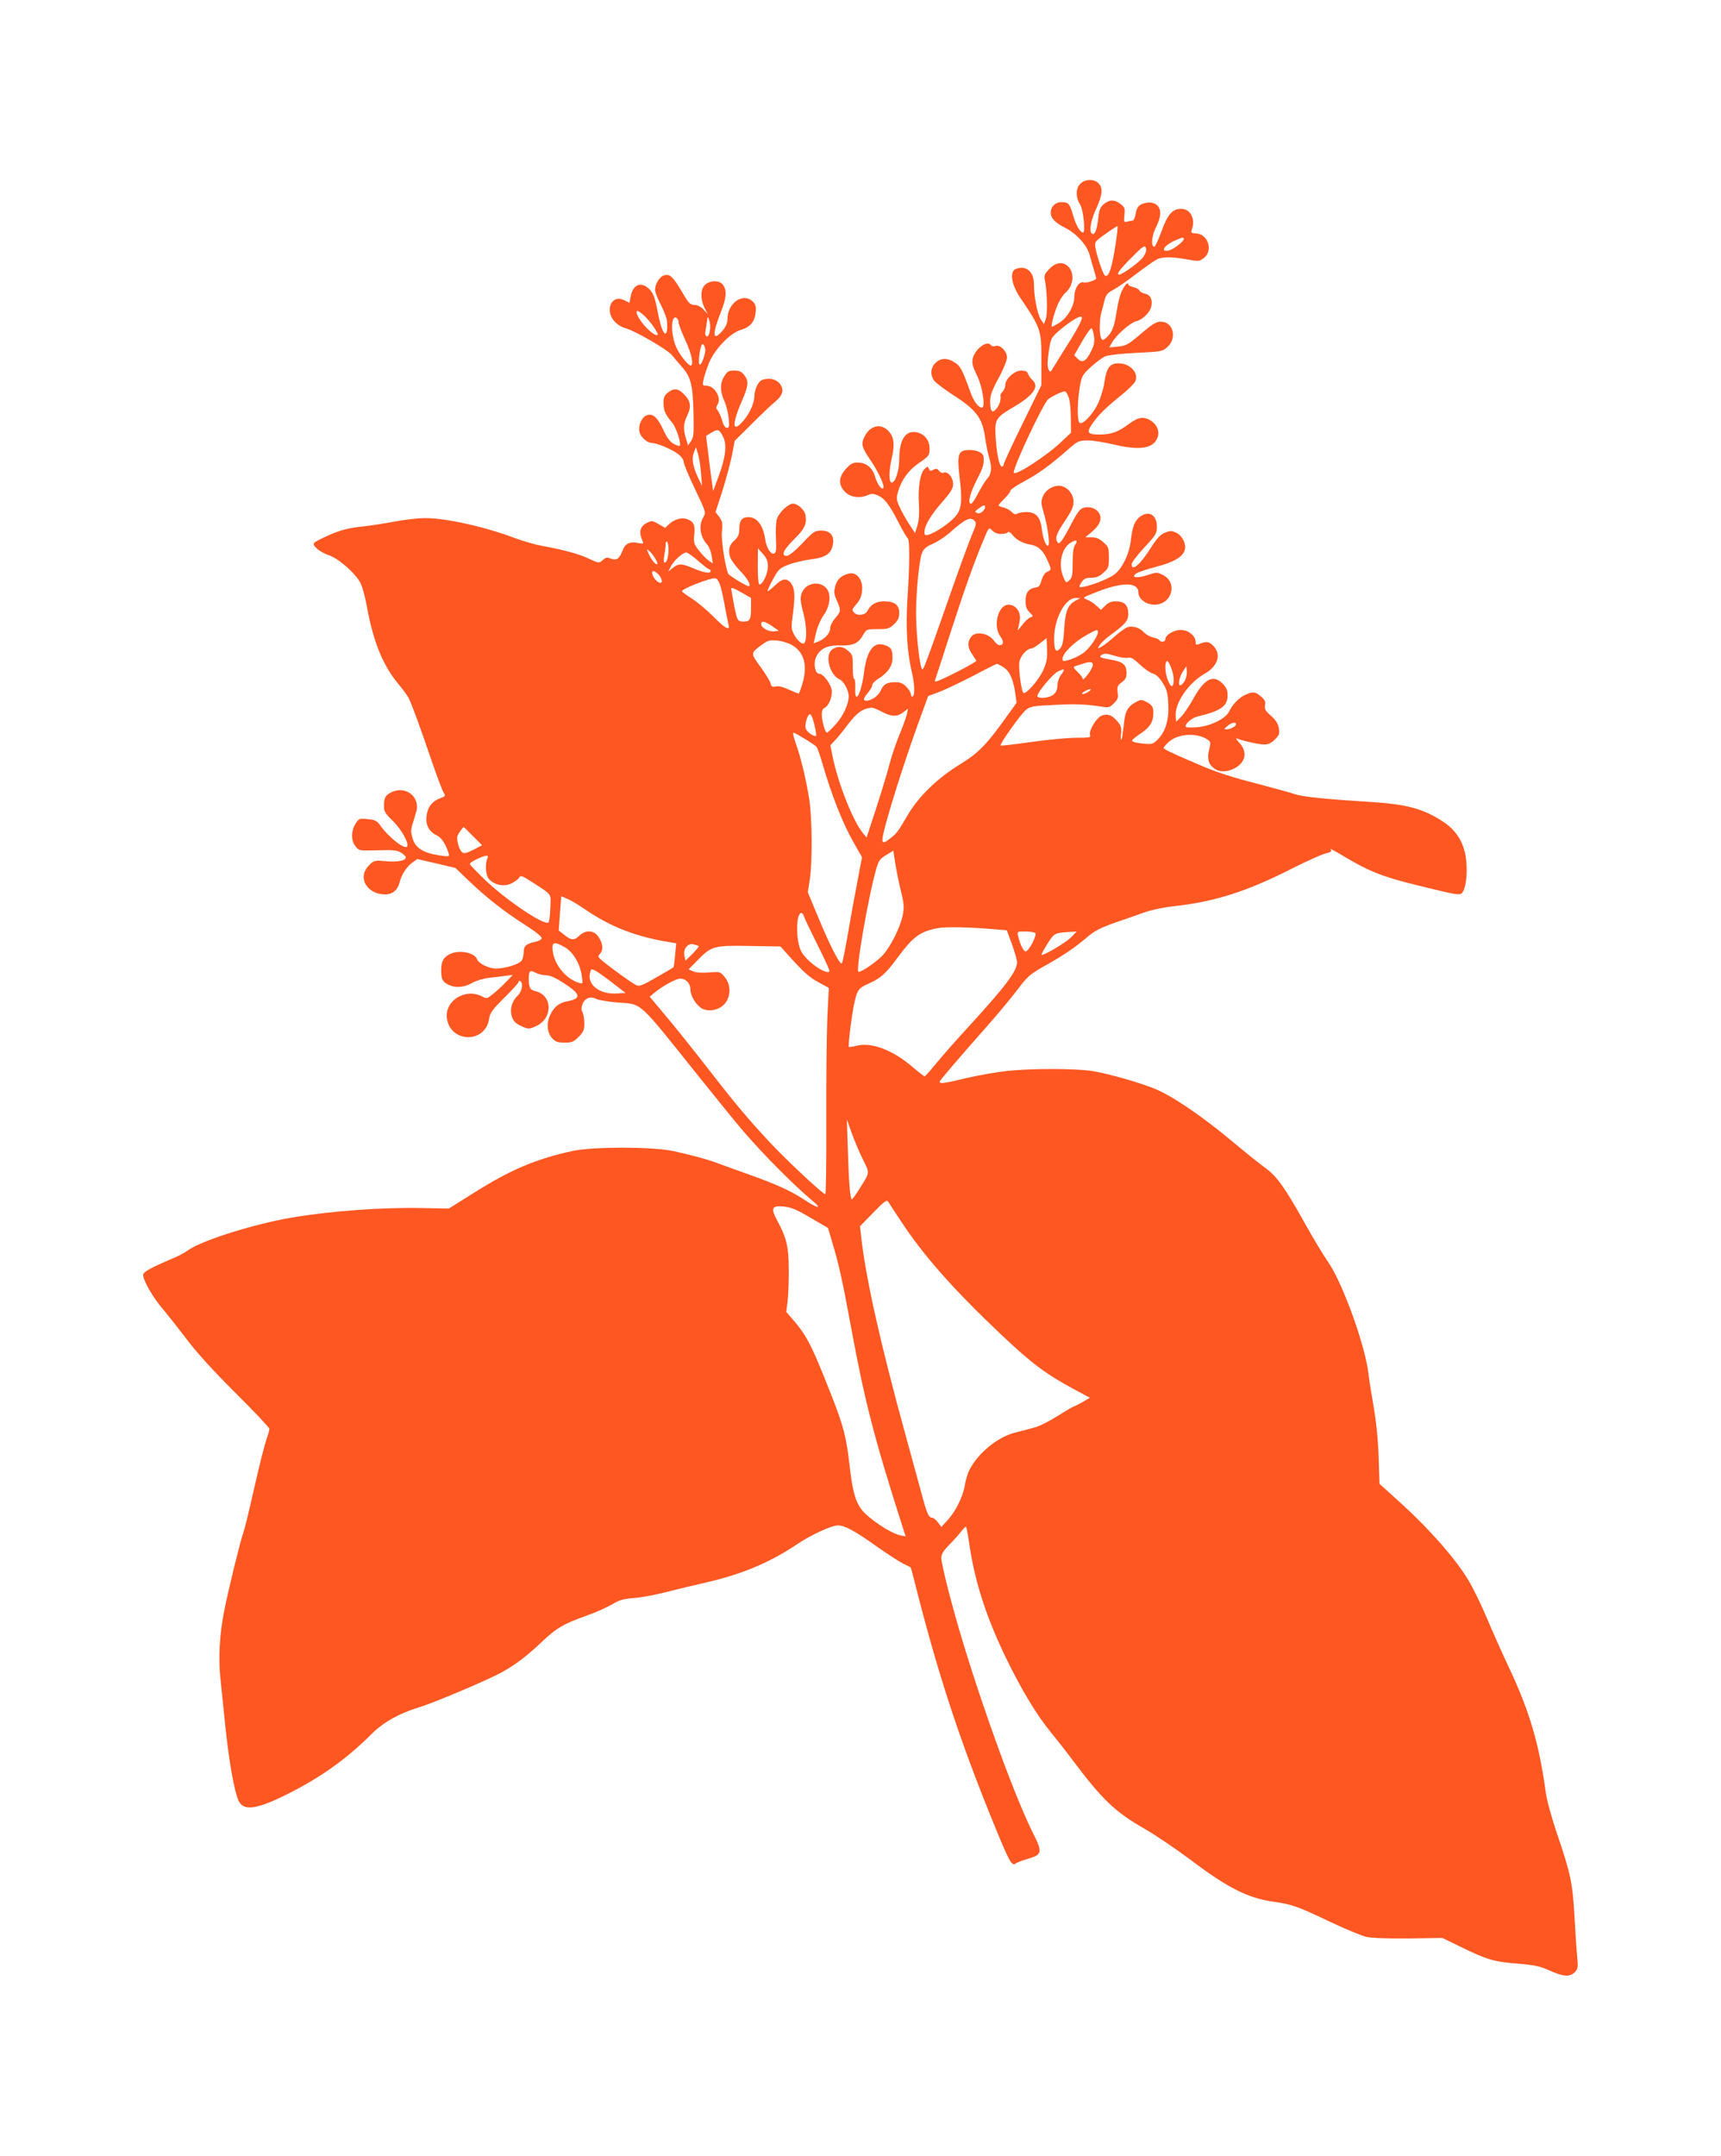
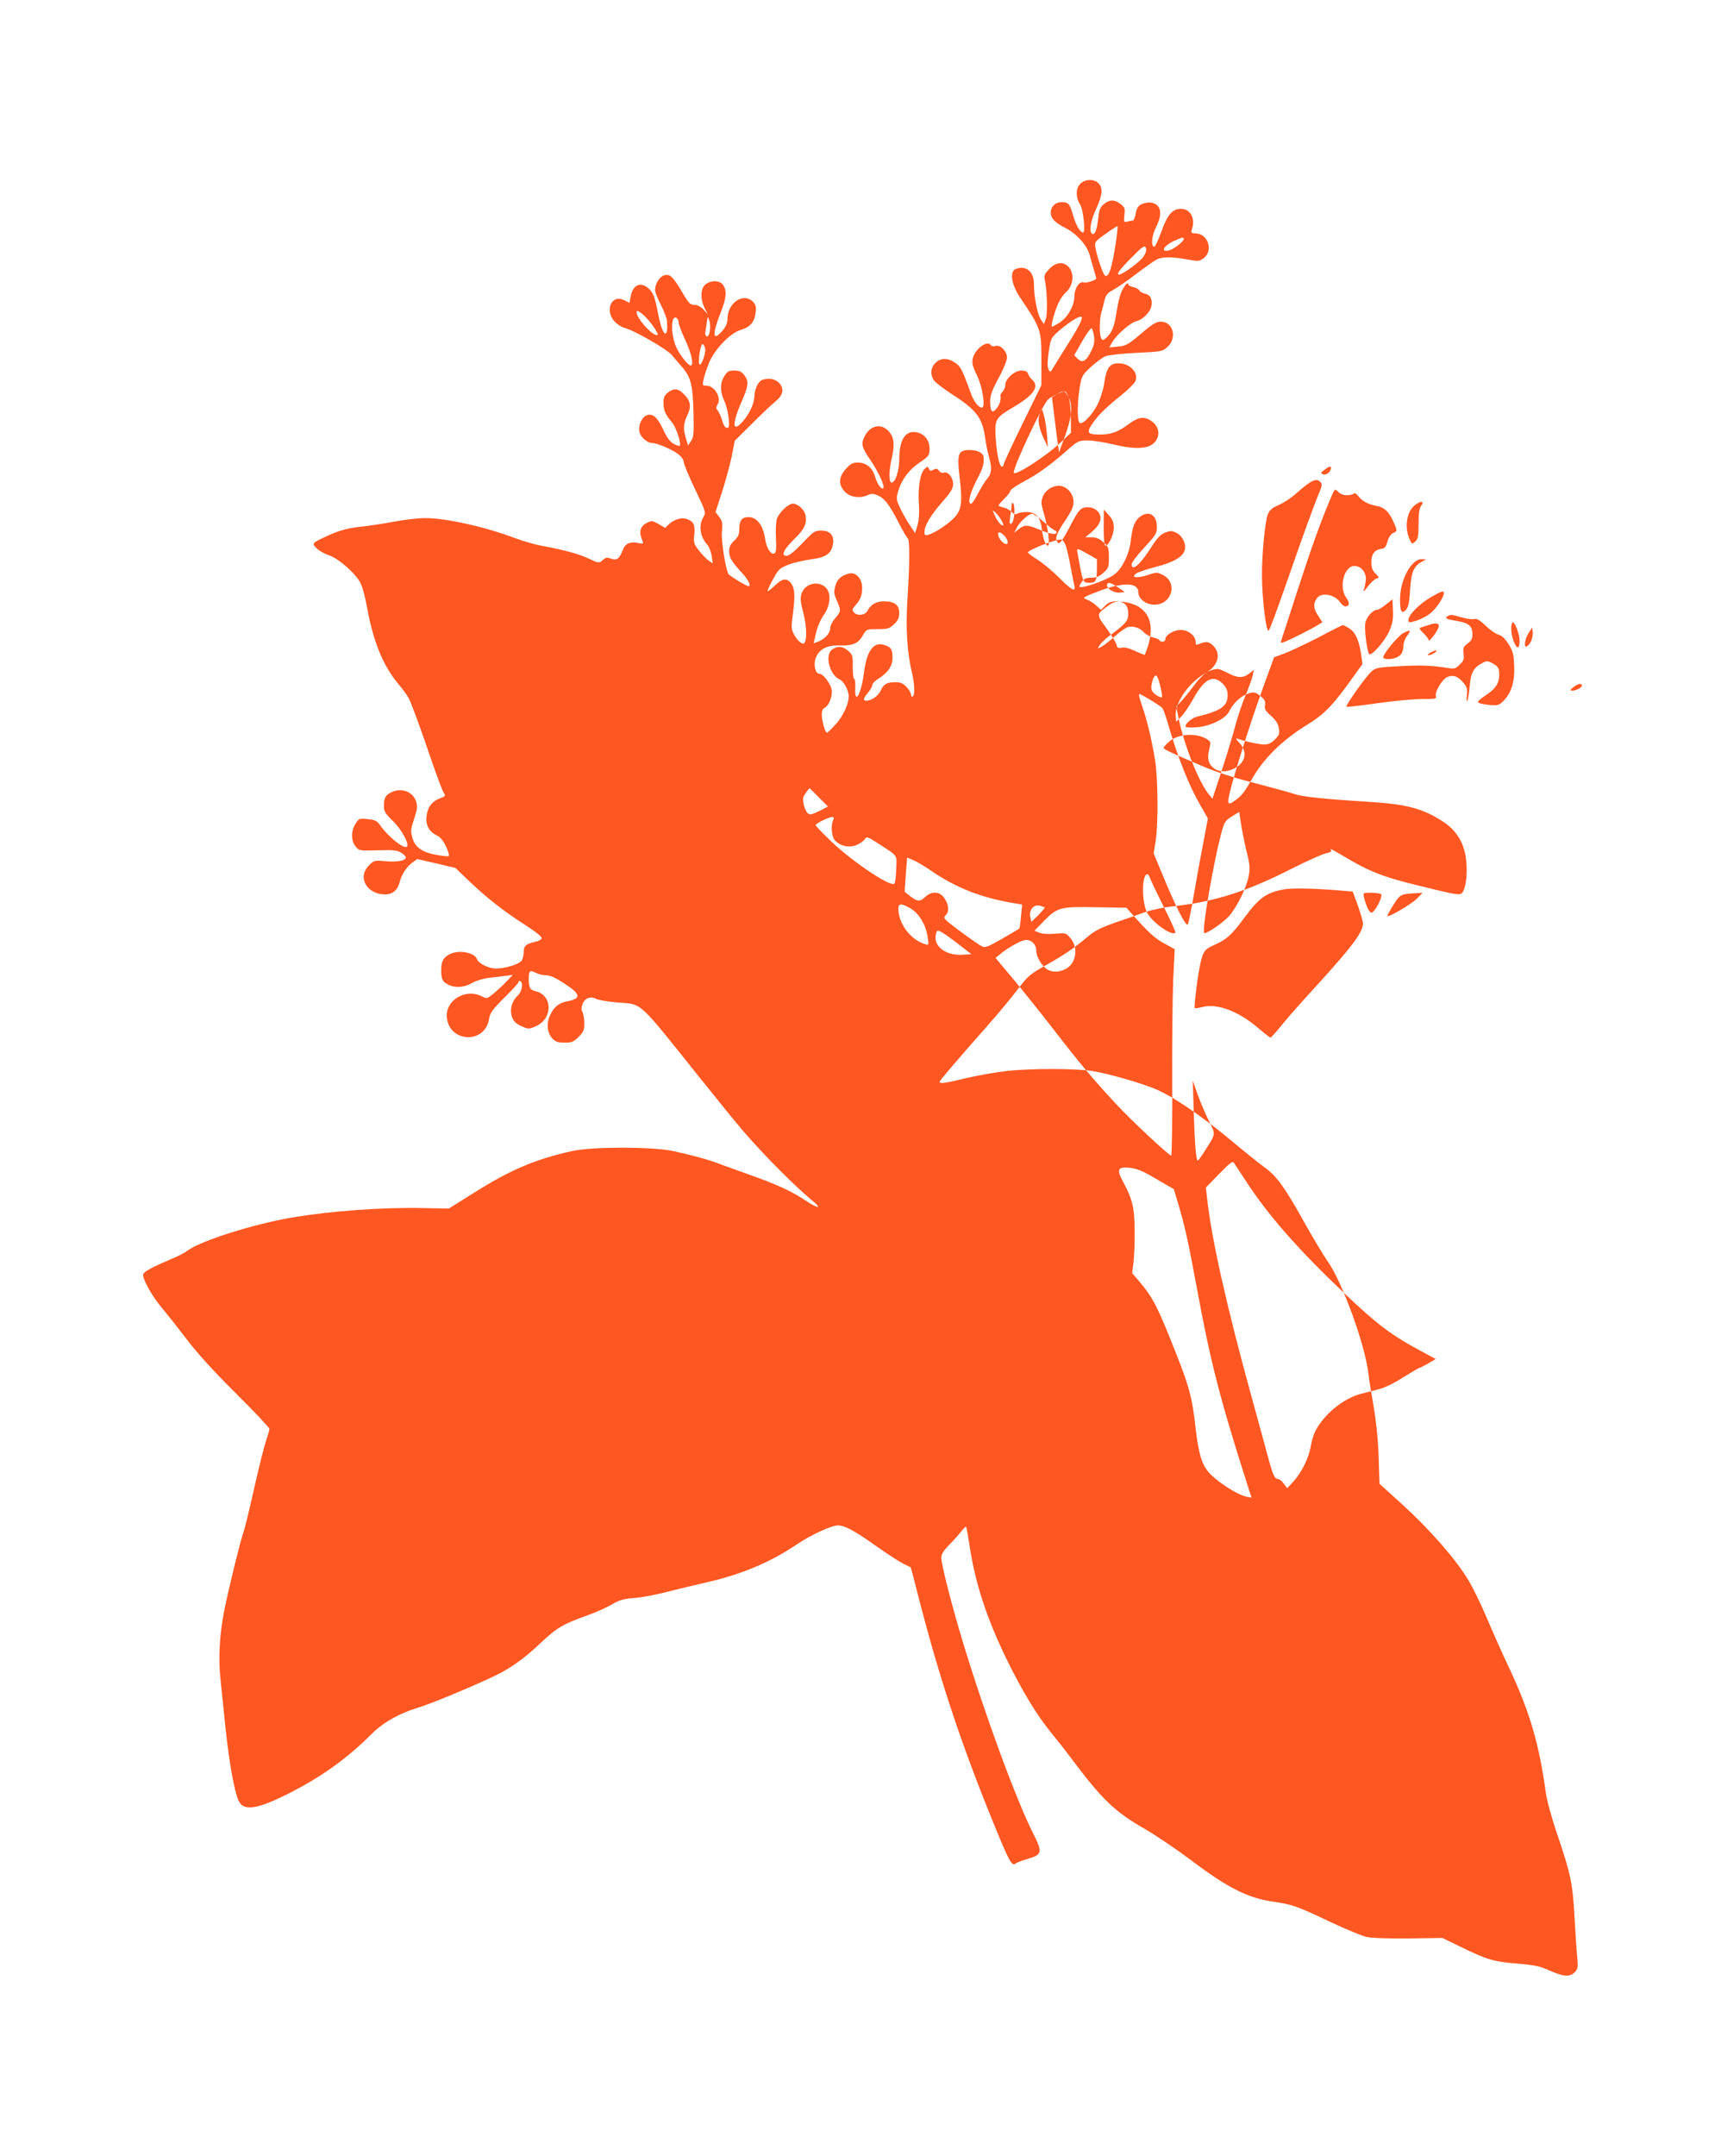
<svg xmlns="http://www.w3.org/2000/svg" version="1.0" width="1022pt" height="1280pt" viewBox="0 0 1022 1280" preserveAspectRatio="xMidYMid meet">
  <g transform="translate(0,1280) scale(0.1,-0.1)" fill="#ff5722" stroke="none">
-     <path d="M6410 11703 c-23 -30 -21 -78 5 -119 18 -27 32 -164 17 -164 -18 0 -42 41 -59 100 -20 70 -28 80 -68 80 -38 0 -65 -26 -65 -63 0 -33 25 -59 88 -91 64 -32 128 -103 142 -158 7 -23 18 -64 26 -90 8 -26 14 -49 14 -51 0 -10 -60 -29 -74 -24 -26 10 -56 -35 -56 -84 0 -55 -41 -126 -92 -157 -20 -12 -38 -22 -41 -22 -10 0 19 104 41 146 11 22 28 46 37 54 49 41 59 117 19 157 -33 33 -77 26 -117 -18 -24 -26 -28 -37 -22 -63 13 -59 17 -201 5 -231 l-11 -29 -19 29 c-20 33 -40 133 -40 206 0 61 -28 99 -75 99 -18 0 -38 -7 -45 -15 -23 -27 -6 -97 38 -162 123 -181 127 -193 126 -369 l0 -151 -112 -229 c-62 -126 -112 -235 -112 -242 0 -6 -4 -12 -10 -12 -15 0 -30 68 -37 167 -7 114 -3 122 105 186 121 71 156 122 112 162 -11 10 -22 26 -25 36 -5 14 -16 19 -40 19 -40 0 -95 -49 -95 -85 0 -13 -7 -30 -15 -39 -9 -8 -15 -19 -14 -23 4 -26 -4 -54 -22 -77 -27 -34 -39 -21 -39 43 0 33 11 65 50 136 28 51 50 106 50 122 0 38 -40 78 -68 69 -11 -4 -23 -2 -27 4 -21 34 -97 -22 -109 -81 -5 -25 1 -48 25 -96 34 -69 53 -193 30 -193 -20 0 -48 36 -66 86 -52 143 -61 159 -94 181 -44 30 -85 29 -116 -2 -29 -28 -32 -70 -9 -103 9 -13 55 -48 102 -79 149 -95 185 -141 202 -261 5 -37 16 -92 25 -122 17 -61 13 -95 -15 -125 -10 -11 -33 -49 -52 -84 -18 -36 -37 -64 -43 -62 -19 4 -5 63 34 139 39 75 45 95 42 138 -1 27 -45 46 -97 42 -55 -4 -61 -29 -45 -167 18 -151 11 -195 -42 -244 -44 -41 -106 -80 -144 -92 -19 -5 -23 -3 -23 16 0 39 37 101 105 178 52 60 65 81 65 108 0 38 -31 76 -55 67 -9 -4 -21 1 -29 11 -10 14 -17 15 -33 6 -17 -9 -22 -7 -27 6 -6 15 -9 15 -27 -3 -25 -26 -39 -110 -32 -210 3 -52 0 -94 -9 -124 l-14 -45 -38 58 c-20 31 -45 77 -56 102 -18 41 -18 48 -5 93 20 65 63 123 122 163 59 40 63 45 63 87 0 44 -24 79 -64 92 -74 24 -116 -33 -116 -158 0 -67 -23 -137 -45 -137 -17 0 -17 67 0 142 20 86 15 131 -22 167 -44 44 -106 29 -138 -34 -23 -45 -19 -64 35 -143 48 -71 86 -154 75 -165 -11 -11 -35 24 -48 67 -15 54 -53 85 -103 85 -29 0 -43 -7 -70 -37 -45 -49 -47 -96 -5 -138 32 -32 88 -39 135 -18 19 9 32 9 56 -1 42 -17 69 -52 124 -158 25 -50 51 -94 56 -97 13 -8 13 -147 -1 -356 -11 -177 -3 -319 27 -444 16 -70 18 -131 4 -140 -5 -3 -10 2 -10 11 0 10 -12 31 -27 46 -20 21 -36 28 -66 28 -50 0 -71 -12 -87 -50 -13 -30 -54 -60 -85 -60 -22 0 -19 14 10 48 14 17 25 37 25 45 0 9 16 25 35 37 57 35 85 76 85 123 0 51 -7 63 -43 76 -67 26 -109 -28 -126 -161 -17 -132 -57 -200 -52 -88 1 28 -2 50 -7 50 -5 0 -8 32 -8 71 1 65 -1 72 -27 95 -32 28 -63 31 -95 8 -46 -32 -16 -152 45 -178 24 -11 53 -65 53 -100 0 -46 -33 -117 -77 -166 -25 -27 -48 -50 -52 -50 -11 0 -31 71 -31 109 0 19 6 34 15 38 23 8 45 57 45 97 0 37 -49 106 -75 106 -24 0 -36 58 -20 96 22 52 67 75 146 72 76 -2 108 13 136 65 18 31 20 32 85 32 60 0 70 3 97 29 24 23 31 38 31 67 0 48 -28 69 -90 69 -48 0 -79 -19 -99 -57 -14 -27 -62 -31 -81 -8 -11 13 -9 19 7 38 32 35 43 62 43 107 0 54 -37 95 -78 85 -46 -11 -71 -34 -82 -75 -9 -34 -8 -47 10 -86 25 -59 25 -62 -10 -104 -17 -19 -30 -46 -30 -60 0 -29 -31 -63 -71 -79 l-27 -10 14 62 c8 35 28 81 46 106 38 53 45 126 15 159 -43 48 -126 30 -147 -32 -9 -28 -7 -48 11 -117 20 -77 22 -159 5 -177 -11 -11 -40 13 -60 50 -18 33 -19 41 -6 135 13 104 9 146 -17 176 -24 26 -50 21 -90 -18 -20 -19 -40 -35 -44 -35 -4 0 9 30 30 68 33 62 41 69 92 89 30 12 90 26 133 32 89 11 122 33 132 88 10 52 -16 83 -68 83 -39 0 -47 -5 -113 -75 -47 -49 -80 -75 -94 -75 -35 0 -18 37 48 102 59 57 74 90 64 141 -6 31 -46 67 -74 67 -28 0 -84 -54 -96 -92 -5 -19 -8 -70 -5 -115 3 -59 1 -82 -8 -88 -20 -12 -48 29 -56 83 -12 84 -49 132 -100 132 -39 0 -54 -21 -54 -75 0 -28 -7 -44 -30 -65 -22 -20 -30 -37 -30 -62 0 -38 14 -62 77 -130 37 -40 55 -78 38 -78 -13 0 -117 64 -121 74 -20 54 -42 202 -37 251 5 48 3 61 -16 86 l-22 29 40 123 c21 67 47 162 57 211 l17 89 102 101 c56 56 118 115 138 131 47 39 55 72 27 108 -22 27 -65 36 -105 21 -22 -9 -45 -57 -45 -96 -1 -43 -29 -105 -70 -151 -62 -71 -64 -13 -4 123 39 91 42 117 13 154 -16 20 -29 26 -59 26 -33 0 -41 -5 -59 -34 -26 -42 -26 -88 0 -146 12 -25 23 -71 26 -102 5 -49 3 -58 -10 -58 -10 0 -21 15 -28 43 -7 23 -19 49 -26 59 -12 13 -12 20 -2 36 25 40 -17 112 -66 112 -22 0 -24 3 -18 33 3 17 17 61 31 97 32 82 126 182 190 201 56 16 83 48 89 102 4 36 1 49 -16 66 -57 57 -151 -8 -151 -103 0 -25 -9 -45 -31 -71 -58 -66 -61 -22 -8 113 33 82 36 127 13 160 -19 28 -72 30 -105 3 -30 -24 -31 -88 -4 -141 l18 -35 -26 28 c-16 17 -36 27 -54 27 -24 0 -34 10 -72 75 -55 93 -72 109 -105 101 -28 -7 -56 -51 -56 -87 0 -13 15 -52 34 -88 19 -37 35 -80 37 -96 3 -47 0 -75 -10 -75 -13 0 -30 47 -46 133 -17 88 -28 114 -59 139 -45 37 -89 14 -101 -53 l-7 -37 -30 15 c-80 41 -122 -68 -51 -133 15 -14 38 -27 52 -31 56 -13 253 -127 282 -162 16 -20 41 -49 55 -65 56 -62 68 -108 72 -269 3 -129 2 -151 -14 -175 l-18 -27 -12 40 c-18 59 -16 89 7 138 26 53 21 87 -21 128 -34 34 -58 36 -94 8 -20 -16 -26 -29 -26 -60 0 -45 11 -70 50 -116 25 -28 58 -129 46 -140 -2 -3 -18 3 -34 11 -21 11 -40 35 -60 78 -37 79 -62 103 -97 94 -31 -8 -56 -58 -48 -99 6 -31 46 -67 74 -67 30 0 118 -37 155 -65 20 -15 34 -35 34 -47 0 -12 30 -84 67 -161 65 -137 66 -139 50 -167 -30 -50 -20 -117 24 -165 10 -11 21 -40 25 -65 l7 -45 -24 16 c-13 9 -39 36 -58 60 -31 40 -33 48 -28 95 6 58 -4 78 -43 92 -31 12 -76 -1 -107 -30 l-23 -22 -40 23 c-37 21 -41 21 -70 6 -35 -18 -46 -49 -31 -89 15 -37 15 -36 -19 -30 -47 10 -76 -2 -90 -38 -22 -56 -37 -67 -70 -55 -24 9 -32 8 -48 -6 -24 -22 -25 -22 -89 8 -54 26 -151 52 -278 75 -38 7 -110 28 -159 46 -170 65 -411 119 -531 118 -44 0 -129 -10 -190 -22 -60 -11 -139 -23 -175 -27 -89 -9 -144 -23 -215 -56 -93 -43 -94 -44 -66 -73 13 -14 46 -33 73 -42 58 -19 160 -108 189 -166 11 -21 29 -87 39 -146 38 -205 94 -342 185 -452 26 -30 53 -68 61 -83 18 -34 68 -170 140 -382 30 -87 61 -169 68 -180 13 -20 12 -22 -18 -33 -51 -19 -78 -55 -83 -109 -6 -54 16 -92 65 -115 25 -12 51 -54 66 -104 6 -20 5 -21 -56 -12 -93 14 -140 43 -157 98 -11 35 -12 52 -3 82 7 21 17 55 23 76 28 91 -63 162 -150 117 -33 -17 -41 -33 -41 -82 0 -30 9 -44 53 -87 50 -47 99 -137 84 -152 -17 -18 -113 59 -162 130 -17 23 -29 29 -72 33 -50 5 -52 4 -72 -28 -27 -44 -27 -99 0 -133 21 -27 22 -27 133 -24 94 3 116 0 139 -15 15 -9 27 -22 27 -27 0 -20 -49 -29 -119 -23 -68 6 -71 5 -100 -25 -71 -70 -13 -172 97 -172 44 0 75 27 86 75 10 42 42 91 76 115 l28 20 113 -26 114 -27 80 -77 c107 -102 208 -181 332 -260 61 -39 101 -71 100 -80 -1 -8 -19 -18 -41 -22 -51 -11 -66 -24 -66 -60 0 -16 -5 -38 -10 -48 -12 -23 -97 -50 -154 -50 -43 0 -103 29 -113 55 -15 41 -109 58 -163 30 -37 -19 -50 -43 -50 -94 0 -53 7 -69 41 -86 41 -22 95 -18 142 9 25 14 67 27 102 31 33 3 78 9 100 12 l40 5 -40 -42 c-22 -23 -57 -55 -77 -71 -36 -29 -38 -29 -67 -14 -98 50 -220 -26 -207 -129 18 -147 226 -153 250 -7 6 38 18 55 91 128 47 46 85 88 85 94 0 6 5 7 10 4 19 -12 10 -61 -15 -85 -36 -34 -49 -82 -35 -126 10 -28 22 -40 56 -56 43 -19 45 -19 87 0 100 44 100 182 -1 207 -34 8 -42 21 -42 71 0 51 6 57 41 39 15 -8 43 -15 62 -15 23 0 57 -15 110 -50 96 -62 100 -88 18 -104 -50 -9 -78 -31 -102 -78 -26 -51 -21 -109 12 -144 18 -19 33 -24 72 -24 42 0 54 5 83 34 29 29 34 41 34 81 0 25 -5 55 -11 67 -8 14 -7 28 1 49 14 34 48 46 80 29 12 -7 67 -16 121 -21 158 -13 118 23 488 -439 112 -140 233 -289 269 -330 123 -143 309 -328 406 -408 62 -50 34 -49 -42 2 -85 56 -168 94 -342 156 -74 26 -153 55 -175 63 -58 23 -167 52 -270 74 -128 26 -473 26 -595 0 -215 -47 -366 -110 -585 -248 l-150 -94 -155 3 c-239 5 -546 -17 -780 -57 -223 -38 -534 -136 -614 -194 -17 -13 -56 -34 -86 -46 -136 -58 -180 -82 -180 -100 0 -33 59 -135 116 -201 30 -36 94 -117 142 -180 56 -75 156 -186 289 -318 112 -111 203 -208 203 -215 0 -7 -9 -37 -19 -68 -11 -30 -43 -157 -71 -282 -28 -124 -57 -246 -66 -269 -19 -55 -87 -332 -113 -463 -27 -137 -35 -281 -22 -400 6 -55 19 -186 30 -292 21 -197 51 -371 76 -429 27 -66 100 -59 274 26 204 100 365 213 517 365 70 70 162 122 279 158 94 28 415 165 495 209 85 48 148 96 236 179 88 84 131 109 272 159 52 18 117 48 146 65 43 26 68 33 132 38 43 3 132 20 198 37 65 17 168 41 228 55 211 48 379 118 541 227 81 55 205 112 242 112 41 0 98 -30 230 -124 61 -43 130 -88 155 -101 25 -12 46 -23 48 -24 1 -1 18 -62 36 -136 137 -537 273 -944 496 -1480 57 -136 72 -158 92 -142 7 6 39 18 70 27 87 25 90 39 34 150 -102 202 -284 697 -416 1131 -66 216 -130 467 -130 506 0 22 12 42 46 77 26 26 58 62 72 80 14 18 27 31 29 28 2 -2 11 -48 19 -102 33 -226 101 -435 219 -679 92 -189 182 -338 266 -440 36 -44 94 -118 129 -165 177 -236 253 -308 432 -410 62 -36 185 -119 273 -185 222 -167 337 -224 493 -246 102 -14 139 -27 332 -119 91 -43 188 -83 215 -89 30 -7 129 -10 250 -9 l200 3 105 -51 c166 -81 199 -90 356 -103 88 -7 122 -15 177 -40 81 -36 119 -39 148 -10 19 19 21 29 15 93 -4 39 -11 145 -16 236 -11 198 -22 252 -99 480 -34 98 -65 210 -71 255 -40 292 -96 482 -214 734 -41 86 -102 223 -136 304 -34 81 -85 186 -114 232 -73 121 -226 295 -386 441 l-138 125 -5 157 c-3 101 -14 209 -30 302 -14 80 -28 169 -31 198 -21 171 -153 535 -238 658 -30 43 -92 147 -138 229 -116 209 -168 283 -237 332 -32 23 -123 96 -203 163 -179 149 -353 267 -457 308 -98 39 -265 86 -363 103 -95 16 -361 17 -510 1 -63 -7 -171 -26 -240 -42 -128 -31 -160 -36 -160 -22 0 7 98 122 288 337 63 71 142 167 176 212 58 77 72 89 162 140 111 62 174 105 252 171 42 36 78 54 165 85 62 21 142 49 178 62 37 13 113 29 170 35 239 26 433 87 696 221 95 48 189 90 208 93 20 4 33 11 30 17 -10 15 -2 11 91 -44 131 -78 211 -110 389 -155 230 -57 271 -66 289 -59 36 14 48 168 21 262 -21 72 -64 128 -130 170 -119 76 -213 101 -440 115 -261 16 -393 30 -438 46 -23 8 -128 37 -232 64 -133 34 -233 66 -330 108 -176 75 -215 94 -215 103 0 4 15 20 34 37 55 48 170 53 230 9 16 -11 16 -18 7 -55 -14 -52 -6 -87 26 -112 31 -24 73 -26 119 -4 71 34 85 99 34 154 -19 20 -24 30 -13 25 42 -16 130 -35 161 -35 24 0 42 9 63 30 26 26 29 34 23 67 -4 27 -18 48 -47 74 -33 29 -39 40 -35 62 4 22 -1 33 -24 52 -34 29 -46 30 -91 11 -37 -16 -78 -58 -98 -100 -21 -44 -115 -89 -195 -94 -42 -3 -64 -1 -64 6 0 17 39 50 68 57 143 35 182 62 182 127 0 30 -7 46 -29 69 -57 57 -110 29 -176 -92 -22 -39 -53 -86 -70 -103 l-30 -31 -3 28 c-9 79 73 201 173 258 78 44 100 115 49 166 -25 25 -43 27 -86 8 -14 -5 -18 -2 -18 14 0 36 -43 71 -88 71 -42 0 -92 -30 -92 -56 0 -16 -26 -19 -35 -5 -3 5 -20 13 -38 17 -17 3 -42 17 -54 30 -24 27 -63 39 -96 31 -12 -4 -47 -28 -77 -55 -30 -27 -66 -55 -80 -62 -24 -13 -24 -13 -9 11 9 13 36 39 60 56 95 70 109 87 109 130 0 50 -23 73 -74 73 -26 0 -44 -7 -63 -26 l-25 -25 -27 25 c-14 13 -39 30 -56 36 -30 12 -29 12 70 50 142 55 235 53 235 -6 0 -39 45 -74 95 -74 106 0 142 133 48 178 -31 15 -37 15 -88 -2 -61 -21 -103 -16 -68 9 11 8 65 26 119 40 105 27 160 60 170 101 9 36 -15 84 -51 101 -28 13 -35 13 -68 0 -28 -12 -48 -34 -87 -96 -60 -94 -110 -136 -110 -91 0 10 34 55 75 99 70 75 75 84 75 124 0 72 -50 99 -103 57 -29 -23 -43 -60 -52 -141 -9 -81 -55 -172 -102 -203 -55 -37 -203 -86 -203 -68 0 4 7 18 16 30 11 16 25 22 54 22 30 0 48 7 72 29 31 27 33 34 33 91 0 57 -2 64 -33 91 -23 21 -43 29 -69 29 l-38 0 36 30 c51 41 66 82 45 115 -19 29 -59 41 -95 29 -19 -7 -37 -32 -69 -94 -23 -46 -50 -92 -59 -102 -15 -17 -18 -17 -26 -3 -12 23 -1 52 51 128 35 53 47 78 47 107 0 44 -31 84 -71 94 -40 10 -93 -19 -110 -59 -13 -33 -13 -42 5 -103 24 -82 38 -192 24 -192 -14 0 -30 45 -37 104 -8 67 -36 96 -90 96 -23 0 -48 -5 -56 -10 -10 -6 -20 -3 -33 11 -10 11 -32 22 -48 26 -16 3 -29 9 -29 12 0 4 16 22 35 41 19 19 35 39 35 46 0 7 35 31 78 54 88 47 157 97 256 184 66 58 70 60 125 61 31 0 100 -11 154 -24 129 -31 209 -27 244 13 39 45 24 105 -34 135 -38 19 -68 12 -123 -29 -60 -45 -103 -60 -170 -60 -71 0 -79 11 -46 60 34 52 84 101 175 174 40 32 77 69 83 82 22 48 -29 105 -97 107 -53 1 -74 -26 -86 -109 -5 -39 -22 -95 -39 -131 -35 -70 -97 -133 -111 -111 -13 19 -11 127 3 209 12 68 15 73 68 122 30 27 69 56 85 62 17 7 99 16 184 20 147 7 154 8 183 34 60 53 35 151 -38 151 -25 0 -47 -12 -95 -52 -101 -86 -109 -91 -161 -96 l-51 -5 19 33 c26 44 110 117 143 123 33 7 79 51 87 84 11 41 -4 73 -36 79 -16 4 -31 12 -34 19 -2 7 -18 16 -35 20 -17 4 -31 11 -31 16 0 19 -20 -2 -38 -39 -11 -20 -24 -75 -31 -122 -14 -91 -27 -124 -61 -155 -18 -16 -23 -17 -30 -5 -12 19 -12 105 -1 150 6 19 15 54 20 77 9 33 19 45 52 62 22 12 84 54 137 95 53 40 108 79 121 85 31 17 90 17 179 1 69 -13 74 -12 100 7 58 43 27 144 -46 147 -27 1 -31 4 -25 21 24 65 -7 125 -63 125 -52 0 -81 -34 -117 -135 -18 -49 -37 -90 -42 -90 -21 0 -16 64 9 114 34 66 34 115 1 137 -17 11 -35 14 -57 10 -44 -9 -57 -23 -64 -67 -4 -22 -12 -39 -18 -39 -6 0 -21 -3 -32 -6 -20 -5 -21 -3 -17 39 5 39 2 46 -22 65 -36 28 -67 28 -101 -1 -22 -19 -27 -34 -33 -90 -7 -64 -22 -99 -38 -83 -16 16 -5 78 26 145 37 81 42 123 16 151 -28 31 -88 27 -115 -7z m216 -345 c-22 -147 -42 -208 -64 -194 -12 7 -48 114 -57 166 -5 34 -3 37 62 83 36 26 68 46 70 44 1 -2 -3 -47 -11 -99z m404 23 c0 -14 -59 -60 -86 -67 -57 -14 -34 28 31 57 47 21 55 22 55 10z m-239 -104 c-17 -28 -124 -107 -145 -107 -19 0 2 29 72 99 67 68 78 76 86 61 6 -13 2 -29 -13 -53z m-2913 -412 c18 -26 31 -50 28 -52 -19 -20 -126 94 -126 135 0 23 59 -28 98 -83z m152 21 c0 -11 18 -59 40 -106 37 -79 52 -150 31 -150 -13 0 -59 56 -81 100 -36 70 -39 197 -5 184 8 -4 15 -16 15 -28z m185 -52 c-3 -21 -11 -34 -18 -31 -7 2 -10 13 -9 23 2 10 6 37 9 59 6 40 6 40 15 12 6 -15 7 -44 3 -63z m2201 52 c-8 -19 -42 -79 -77 -133 -34 -54 -71 -113 -82 -132 -20 -34 -21 -34 -31 -12 -7 16 -6 48 2 103 11 77 13 82 58 122 53 46 113 86 132 86 9 0 9 -8 -2 -34z m81 -84 c4 -30 0 -53 -17 -86 -29 -60 -52 -74 -80 -46 l-21 21 48 84 c26 46 52 80 56 76 5 -5 11 -27 14 -49z m-2309 -74 c4 -30 -28 -110 -35 -90 -9 24 8 123 20 119 7 -2 13 -15 15 -29z m2159 -289 c7 -19 12 -73 12 -121 l1 -87 -53 -50 c-88 -86 -287 -214 -287 -186 0 39 175 410 205 435 23 19 88 49 100 46 6 -1 15 -18 22 -37z m-2054 -230 c25 -46 17 -121 -25 -235 l-33 -89 -7 50 c-4 28 -14 101 -21 164 l-14 113 31 19 c39 24 47 21 69 -22z m-130 -219 l6 -75 -24 50 c-31 66 -39 114 -24 150 l12 30 12 -40 c7 -22 15 -74 18 -115z m1687 -198 c0 -22 -28 -45 -46 -38 -18 7 -17 8 6 26 27 21 40 25 40 12z m-61 -86 c9 -10 7 -25 -9 -61 -26 -61 -93 -244 -180 -495 -81 -231 -111 -312 -120 -323 -15 -17 -40 194 -40 333 0 129 19 317 35 357 10 25 27 39 67 56 29 13 76 44 103 69 89 79 120 93 144 64z m156 -76 c19 0 37 5 40 10 4 6 15 0 27 -15 24 -31 60 -50 111 -59 44 -8 72 -35 98 -94 24 -54 24 -55 -3 -67 -13 -6 -26 -26 -33 -50 -8 -31 -16 -41 -35 -43 -41 -6 -60 -30 -60 -79 0 -33 6 -50 24 -68 23 -23 24 -24 5 -30 -11 -4 -34 -25 -51 -48 -17 -23 -28 -34 -24 -24 3 10 9 35 12 55 8 49 -24 92 -67 92 -62 0 -94 -127 -48 -189 22 -30 19 -51 -6 -51 -8 0 -21 11 -30 23 -32 49 -113 63 -139 25 -23 -32 -20 -64 9 -105 l24 -37 -31 -19 c-43 -26 -157 -83 -192 -97 -23 -8 -27 -8 -23 3 3 8 44 133 91 280 89 274 139 414 196 550 32 78 32 78 52 58 12 -13 31 -21 53 -21z m-1975 -88 c0 -48 -10 -82 -22 -82 -7 0 -8 15 -3 43 4 23 8 52 8 64 -1 13 3 20 8 17 5 -3 9 -22 9 -42z m2416 26 c-12 -16 -16 -47 -16 -109 0 -73 -3 -89 -20 -104 -19 -17 -20 -17 -35 18 -31 73 -13 166 37 201 35 25 53 21 34 -6z m-2493 -87 c10 -17 14 -31 9 -31 -13 0 -36 30 -51 65 -12 28 -12 29 6 13 10 -9 26 -30 36 -47z m667 -44 c0 -42 -30 -107 -50 -107 -6 0 -10 41 -10 108 l1 107 29 -33 c23 -25 30 -42 30 -75z m-414 33 c31 -27 61 -50 66 -50 4 0 8 -4 8 -10 0 -17 -38 -11 -100 15 -73 31 -90 31 -125 3 l-27 -21 16 30 c17 35 71 83 91 83 8 0 40 -22 71 -50z m-236 -80 c20 -20 27 -50 12 -50 -15 0 -40 25 -47 48 -8 28 8 29 35 2z m366 -62 c7 -21 20 -77 28 -125 9 -49 19 -98 22 -110 11 -42 -19 -25 -91 48 -39 39 -96 86 -127 106 -32 20 -58 39 -58 43 0 15 170 81 199 77 8 -1 20 -19 27 -39z m132 -48 l52 -30 0 -54 c0 -74 -6 -86 -44 -86 -29 0 -34 4 -44 38 -5 20 -13 57 -17 82 -4 25 -9 53 -11 63 -7 24 3 22 64 -13z m1981 -45 c-48 -26 -63 -62 -69 -167 -5 -75 -10 -102 -25 -118 -25 -28 -35 -11 -35 61 0 116 66 240 129 239 l26 -1 -26 -14z m-1804 -152 l40 -28 -28 -3 c-32 -4 -77 21 -77 43 0 22 21 18 65 -12z m1935 -35 c0 -25 -46 -92 -81 -120 -20 -16 -57 -35 -82 -43 -45 -13 -47 -13 -47 5 0 30 66 96 134 135 67 38 76 41 76 23z m-325 -227 c-27 -60 -108 -151 -119 -133 -13 21 -29 149 -22 184 7 36 45 78 71 78 7 0 30 14 51 31 l39 31 3 -66 c2 -54 -2 -77 -23 -125z m-1489 148 c83 -51 96 -149 38 -287 0 -1 -26 9 -57 23 -36 17 -64 24 -80 20 -20 -5 -26 -2 -31 18 -3 13 -30 57 -60 98 -60 82 -60 81 9 132 36 26 46 28 93 24 29 -3 68 -16 88 -28z m1923 -65 c28 -8 61 -12 71 -9 14 5 33 -6 69 -40 27 -26 62 -50 78 -54 19 -5 38 -24 58 -56 26 -41 30 -60 33 -130 4 -93 -18 -162 -67 -209 -25 -24 -32 -26 -89 -20 -39 4 -61 11 -59 18 2 6 26 26 53 43 52 35 73 68 73 118 1 38 -7 50 -43 69 -25 13 -33 13 -55 1 -54 -28 -70 -56 -77 -135 -4 -41 -10 -82 -14 -89 -5 -8 -6 5 -3 30 4 38 1 50 -21 76 -33 39 -59 48 -95 34 -31 -13 -77 -91 -68 -115 6 -14 -4 -16 -83 -16 -49 0 -169 -11 -266 -25 -98 -14 -179 -23 -182 -21 -7 8 118 184 149 210 25 22 41 25 165 31 128 7 190 5 291 -11 36 -6 45 -3 68 21 23 22 27 33 22 65 -4 33 -1 41 24 59 22 16 29 30 29 54 0 52 -21 69 -100 82 -55 9 -66 15 -49 26 19 12 28 11 88 -7z m341 -136 c0 -52 -15 -55 -34 -8 -17 42 -21 101 -8 114 11 12 41 -65 42 -106z m-480 85 c0 -10 -14 -36 -30 -57 -17 -22 -30 -34 -30 -27 0 7 -14 26 -31 42 -21 20 -27 30 -17 33 7 2 27 9 43 14 46 16 65 14 65 -5z m-534 -12 c38 -23 59 -68 72 -149 l9 -64 -59 -82 c-115 -162 -168 -217 -273 -281 -136 -83 -247 -190 -313 -301 -61 -104 -67 -112 -106 -142 -52 -40 -56 -30 -30 71 44 165 139 458 221 679 l35 96 60 22 c33 12 124 55 202 95 77 41 143 74 146 74 3 1 19 -8 36 -18z m1082 -78 c-7 -14 -19 -29 -27 -31 -19 -6 -8 52 17 87 l17 26 3 -27 c2 -15 -3 -40 -10 -55z m-737 31 c-11 -15 -21 -41 -21 -58 0 -41 -17 -64 -55 -74 -31 -9 -65 -5 -65 6 1 22 91 130 120 144 42 22 48 17 21 -18z m165 -99 c-11 -8 -27 -15 -35 -15 -10 1 -7 6 9 15 33 19 50 18 26 0z m-1230 -120 c58 -31 93 -32 129 -3 l27 21 -7 -34 c-4 -18 -23 -70 -41 -114 -19 -44 -46 -123 -60 -175 -13 -52 -50 -173 -81 -269 l-57 -173 -23 28 c-59 74 -144 288 -177 445 l-15 74 28 30 c15 16 49 57 74 91 56 74 88 97 144 103 7 0 33 -10 59 -24z m-408 -47 c13 -43 23 -98 17 -98 -20 0 -57 28 -61 47 -6 24 12 83 26 83 5 0 13 -15 18 -32z m2512 -28 c0 -12 -34 -30 -57 -30 -16 1 -15 3 6 20 25 21 51 26 51 10z m-2561 -86 c33 -20 64 -41 69 -47 6 -7 20 -46 32 -87 60 -207 126 -373 195 -492 l44 -77 -28 -148 c-16 -81 -41 -220 -56 -308 -15 -88 -31 -166 -35 -173 -9 -18 -70 100 -145 282 l-58 139 12 76 c16 108 14 367 -4 481 -19 115 -47 234 -75 314 -20 59 -24 76 -16 76 3 0 32 -16 65 -36z m-1970 -578 l54 -54 -52 -27 c-41 -20 -56 -24 -67 -14 -18 14 -35 75 -27 97 5 14 32 52 37 52 1 0 26 -24 55 -54z m2540 -322 c20 -80 21 -99 12 -147 -15 -72 -69 -181 -116 -235 -32 -36 -125 -102 -147 -102 -19 0 58 447 107 617 13 44 22 56 58 77 l42 26 11 -73 c6 -39 21 -113 33 -163z m-2455 189 c-15 -33 -10 -100 10 -122 31 -34 85 -46 128 -28 20 9 42 24 49 34 11 18 15 17 78 -23 123 -80 113 -66 109 -154 -1 -43 -6 -82 -11 -86 -21 -22 -243 126 -372 248 -52 50 -95 94 -95 99 0 11 77 48 99 49 9 0 11 -5 5 -17z m581 -302 c150 -103 303 -163 505 -195 l36 -6 -7 -70 c-3 -39 -8 -72 -10 -73 -2 -2 -48 -29 -102 -60 -85 -49 -102 -55 -120 -45 -27 13 -154 106 -198 142 -30 26 -31 28 -14 46 20 23 14 66 -16 105 -27 34 -74 34 -110 -1 -30 -29 -47 -27 -92 9 l-29 23 7 101 8 102 36 -15 c20 -8 68 -37 106 -63z m1300 -43 c4 -13 41 -90 82 -172 41 -81 72 -150 69 -153 -21 -22 -137 60 -168 119 -33 62 -32 228 1 228 5 0 13 -10 16 -22z m1132 -75 l72 -6 31 -84 c16 -46 30 -93 30 -105 0 -52 -67 -141 -277 -371 -75 -81 -165 -183 -201 -227 -35 -44 -68 -80 -71 -80 -4 0 -36 25 -71 55 -119 102 -244 149 -332 127 -23 -6 -44 -9 -47 -7 -6 7 18 200 34 268 16 70 25 82 82 107 72 32 102 58 174 156 93 125 133 154 239 174 44 9 192 6 337 -7z m240 -21 c14 -9 -33 -103 -55 -110 -12 -4 -33 37 -46 91 -6 27 -6 27 41 27 27 0 53 -4 60 -8z m213 -27 c-30 -31 -167 -112 -175 -103 -2 2 14 31 35 65 42 66 42 65 144 71 l30 2 -34 -35z m-3005 -59 c49 -29 90 -98 100 -170 7 -47 7 -48 -16 -41 -78 23 -147 107 -157 191 -6 53 9 57 73 20z m795 7 c2 -2 -15 -22 -37 -45 l-42 -41 -6 26 c-11 41 18 79 53 71 15 -4 29 -9 32 -11z m519 -40 c99 -111 135 -144 191 -174 l62 -34 -9 -180 c-4 -99 -7 -375 -6 -612 1 -238 -2 -433 -6 -433 -14 0 -240 211 -332 311 -133 143 -209 234 -367 438 -75 97 -183 232 -240 300 l-104 124 29 24 c47 39 127 83 152 83 35 0 61 -28 61 -65 0 -38 35 -94 70 -113 40 -21 101 -8 133 28 38 43 39 115 0 160 -26 32 -28 32 -92 27 -42 -4 -76 -1 -94 6 l-28 12 53 54 c83 85 98 89 311 85 l182 -3 34 -38z m-1029 -180 l75 -58 -54 -3 c-100 -6 -175 52 -157 122 6 25 8 26 34 12 15 -8 61 -41 102 -73z m1486 -1050 c40 -80 41 -71 -25 -175 -20 -32 -39 -58 -42 -58 -10 0 -18 91 -24 290 l-6 185 30 -85 c17 -47 47 -117 67 -157z m223 -361 c132 -202 312 -406 590 -669 183 -174 272 -241 440 -331 l93 -50 -44 -26 c-25 -14 -48 -26 -52 -26 -3 0 -46 -25 -94 -55 -48 -31 -109 -62 -137 -69 -27 -8 -81 -22 -118 -31 -104 -27 -220 -122 -271 -223 -10 -19 -21 -58 -26 -87 -11 -69 -54 -156 -102 -209 l-38 -41 -21 28 c-11 15 -27 27 -34 27 -19 0 -29 21 -55 115 -12 44 -57 211 -101 370 -151 548 -238 939 -265 1182 l-7 63 79 81 c67 69 80 78 89 64 5 -9 39 -60 74 -113z m-535 18 l103 -60 26 -88 c38 -125 60 -225 112 -507 80 -434 138 -657 298 -1158 l25 -78 -31 6 c-60 13 -192 101 -232 155 -36 49 -53 110 -70 261 -19 167 -36 234 -109 419 -114 290 -143 347 -224 442 l-43 50 8 62 c4 33 8 117 7 186 0 137 -13 191 -67 291 -42 77 -35 94 39 86 44 -5 76 -18 158 -67z" />
+     <path d="M6410 11703 c-23 -30 -21 -78 5 -119 18 -27 32 -164 17 -164 -18 0 -42 41 -59 100 -20 70 -28 80 -68 80 -38 0 -65 -26 -65 -63 0 -33 25 -59 88 -91 64 -32 128 -103 142 -158 7 -23 18 -64 26 -90 8 -26 14 -49 14 -51 0 -10 -60 -29 -74 -24 -26 10 -56 -35 -56 -84 0 -55 -41 -126 -92 -157 -20 -12 -38 -22 -41 -22 -10 0 19 104 41 146 11 22 28 46 37 54 49 41 59 117 19 157 -33 33 -77 26 -117 -18 -24 -26 -28 -37 -22 -63 13 -59 17 -201 5 -231 l-11 -29 -19 29 c-20 33 -40 133 -40 206 0 61 -28 99 -75 99 -18 0 -38 -7 -45 -15 -23 -27 -6 -97 38 -162 123 -181 127 -193 126 -369 l0 -151 -112 -229 c-62 -126 -112 -235 -112 -242 0 -6 -4 -12 -10 -12 -15 0 -30 68 -37 167 -7 114 -3 122 105 186 121 71 156 122 112 162 -11 10 -22 26 -25 36 -5 14 -16 19 -40 19 -40 0 -95 -49 -95 -85 0 -13 -7 -30 -15 -39 -9 -8 -15 -19 -14 -23 4 -26 -4 -54 -22 -77 -27 -34 -39 -21 -39 43 0 33 11 65 50 136 28 51 50 106 50 122 0 38 -40 78 -68 69 -11 -4 -23 -2 -27 4 -21 34 -97 -22 -109 -81 -5 -25 1 -48 25 -96 34 -69 53 -193 30 -193 -20 0 -48 36 -66 86 -52 143 -61 159 -94 181 -44 30 -85 29 -116 -2 -29 -28 -32 -70 -9 -103 9 -13 55 -48 102 -79 149 -95 185 -141 202 -261 5 -37 16 -92 25 -122 17 -61 13 -95 -15 -125 -10 -11 -33 -49 -52 -84 -18 -36 -37 -64 -43 -62 -19 4 -5 63 34 139 39 75 45 95 42 138 -1 27 -45 46 -97 42 -55 -4 -61 -29 -45 -167 18 -151 11 -195 -42 -244 -44 -41 -106 -80 -144 -92 -19 -5 -23 -3 -23 16 0 39 37 101 105 178 52 60 65 81 65 108 0 38 -31 76 -55 67 -9 -4 -21 1 -29 11 -10 14 -17 15 -33 6 -17 -9 -22 -7 -27 6 -6 15 -9 15 -27 -3 -25 -26 -39 -110 -32 -210 3 -52 0 -94 -9 -124 l-14 -45 -38 58 c-20 31 -45 77 -56 102 -18 41 -18 48 -5 93 20 65 63 123 122 163 59 40 63 45 63 87 0 44 -24 79 -64 92 -74 24 -116 -33 -116 -158 0 -67 -23 -137 -45 -137 -17 0 -17 67 0 142 20 86 15 131 -22 167 -44 44 -106 29 -138 -34 -23 -45 -19 -64 35 -143 48 -71 86 -154 75 -165 -11 -11 -35 24 -48 67 -15 54 -53 85 -103 85 -29 0 -43 -7 -70 -37 -45 -49 -47 -96 -5 -138 32 -32 88 -39 135 -18 19 9 32 9 56 -1 42 -17 69 -52 124 -158 25 -50 51 -94 56 -97 13 -8 13 -147 -1 -356 -11 -177 -3 -319 27 -444 16 -70 18 -131 4 -140 -5 -3 -10 2 -10 11 0 10 -12 31 -27 46 -20 21 -36 28 -66 28 -50 0 -71 -12 -87 -50 -13 -30 -54 -60 -85 -60 -22 0 -19 14 10 48 14 17 25 37 25 45 0 9 16 25 35 37 57 35 85 76 85 123 0 51 -7 63 -43 76 -67 26 -109 -28 -126 -161 -17 -132 -57 -200 -52 -88 1 28 -2 50 -7 50 -5 0 -8 32 -8 71 1 65 -1 72 -27 95 -32 28 -63 31 -95 8 -46 -32 -16 -152 45 -178 24 -11 53 -65 53 -100 0 -46 -33 -117 -77 -166 -25 -27 -48 -50 -52 -50 -11 0 -31 71 -31 109 0 19 6 34 15 38 23 8 45 57 45 97 0 37 -49 106 -75 106 -24 0 -36 58 -20 96 22 52 67 75 146 72 76 -2 108 13 136 65 18 31 20 32 85 32 60 0 70 3 97 29 24 23 31 38 31 67 0 48 -28 69 -90 69 -48 0 -79 -19 -99 -57 -14 -27 -62 -31 -81 -8 -11 13 -9 19 7 38 32 35 43 62 43 107 0 54 -37 95 -78 85 -46 -11 -71 -34 -82 -75 -9 -34 -8 -47 10 -86 25 -59 25 -62 -10 -104 -17 -19 -30 -46 -30 -60 0 -29 -31 -63 -71 -79 l-27 -10 14 62 c8 35 28 81 46 106 38 53 45 126 15 159 -43 48 -126 30 -147 -32 -9 -28 -7 -48 11 -117 20 -77 22 -159 5 -177 -11 -11 -40 13 -60 50 -18 33 -19 41 -6 135 13 104 9 146 -17 176 -24 26 -50 21 -90 -18 -20 -19 -40 -35 -44 -35 -4 0 9 30 30 68 33 62 41 69 92 89 30 12 90 26 133 32 89 11 122 33 132 88 10 52 -16 83 -68 83 -39 0 -47 -5 -113 -75 -47 -49 -80 -75 -94 -75 -35 0 -18 37 48 102 59 57 74 90 64 141 -6 31 -46 67 -74 67 -28 0 -84 -54 -96 -92 -5 -19 -8 -70 -5 -115 3 -59 1 -82 -8 -88 -20 -12 -48 29 -56 83 -12 84 -49 132 -100 132 -39 0 -54 -21 -54 -75 0 -28 -7 -44 -30 -65 -22 -20 -30 -37 -30 -62 0 -38 14 -62 77 -130 37 -40 55 -78 38 -78 -13 0 -117 64 -121 74 -20 54 -42 202 -37 251 5 48 3 61 -16 86 l-22 29 40 123 c21 67 47 162 57 211 l17 89 102 101 c56 56 118 115 138 131 47 39 55 72 27 108 -22 27 -65 36 -105 21 -22 -9 -45 -57 -45 -96 -1 -43 -29 -105 -70 -151 -62 -71 -64 -13 -4 123 39 91 42 117 13 154 -16 20 -29 26 -59 26 -33 0 -41 -5 -59 -34 -26 -42 -26 -88 0 -146 12 -25 23 -71 26 -102 5 -49 3 -58 -10 -58 -10 0 -21 15 -28 43 -7 23 -19 49 -26 59 -12 13 -12 20 -2 36 25 40 -17 112 -66 112 -22 0 -24 3 -18 33 3 17 17 61 31 97 32 82 126 182 190 201 56 16 83 48 89 102 4 36 1 49 -16 66 -57 57 -151 -8 -151 -103 0 -25 -9 -45 -31 -71 -58 -66 -61 -22 -8 113 33 82 36 127 13 160 -19 28 -72 30 -105 3 -30 -24 -31 -88 -4 -141 l18 -35 -26 28 c-16 17 -36 27 -54 27 -24 0 -34 10 -72 75 -55 93 -72 109 -105 101 -28 -7 -56 -51 -56 -87 0 -13 15 -52 34 -88 19 -37 35 -80 37 -96 3 -47 0 -75 -10 -75 -13 0 -30 47 -46 133 -17 88 -28 114 -59 139 -45 37 -89 14 -101 -53 l-7 -37 -30 15 c-80 41 -122 -68 -51 -133 15 -14 38 -27 52 -31 56 -13 253 -127 282 -162 16 -20 41 -49 55 -65 56 -62 68 -108 72 -269 3 -129 2 -151 -14 -175 l-18 -27 -12 40 c-18 59 -16 89 7 138 26 53 21 87 -21 128 -34 34 -58 36 -94 8 -20 -16 -26 -29 -26 -60 0 -45 11 -70 50 -116 25 -28 58 -129 46 -140 -2 -3 -18 3 -34 11 -21 11 -40 35 -60 78 -37 79 -62 103 -97 94 -31 -8 -56 -58 -48 -99 6 -31 46 -67 74 -67 30 0 118 -37 155 -65 20 -15 34 -35 34 -47 0 -12 30 -84 67 -161 65 -137 66 -139 50 -167 -30 -50 -20 -117 24 -165 10 -11 21 -40 25 -65 l7 -45 -24 16 c-13 9 -39 36 -58 60 -31 40 -33 48 -28 95 6 58 -4 78 -43 92 -31 12 -76 -1 -107 -30 l-23 -22 -40 23 c-37 21 -41 21 -70 6 -35 -18 -46 -49 -31 -89 15 -37 15 -36 -19 -30 -47 10 -76 -2 -90 -38 -22 -56 -37 -67 -70 -55 -24 9 -32 8 -48 -6 -24 -22 -25 -22 -89 8 -54 26 -151 52 -278 75 -38 7 -110 28 -159 46 -170 65 -411 119 -531 118 -44 0 -129 -10 -190 -22 -60 -11 -139 -23 -175 -27 -89 -9 -144 -23 -215 -56 -93 -43 -94 -44 -66 -73 13 -14 46 -33 73 -42 58 -19 160 -108 189 -166 11 -21 29 -87 39 -146 38 -205 94 -342 185 -452 26 -30 53 -68 61 -83 18 -34 68 -170 140 -382 30 -87 61 -169 68 -180 13 -20 12 -22 -18 -33 -51 -19 -78 -55 -83 -109 -6 -54 16 -92 65 -115 25 -12 51 -54 66 -104 6 -20 5 -21 -56 -12 -93 14 -140 43 -157 98 -11 35 -12 52 -3 82 7 21 17 55 23 76 28 91 -63 162 -150 117 -33 -17 -41 -33 -41 -82 0 -30 9 -44 53 -87 50 -47 99 -137 84 -152 -17 -18 -113 59 -162 130 -17 23 -29 29 -72 33 -50 5 -52 4 -72 -28 -27 -44 -27 -99 0 -133 21 -27 22 -27 133 -24 94 3 116 0 139 -15 15 -9 27 -22 27 -27 0 -20 -49 -29 -119 -23 -68 6 -71 5 -100 -25 -71 -70 -13 -172 97 -172 44 0 75 27 86 75 10 42 42 91 76 115 l28 20 113 -26 114 -27 80 -77 c107 -102 208 -181 332 -260 61 -39 101 -71 100 -80 -1 -8 -19 -18 -41 -22 -51 -11 -66 -24 -66 -60 0 -16 -5 -38 -10 -48 -12 -23 -97 -50 -154 -50 -43 0 -103 29 -113 55 -15 41 -109 58 -163 30 -37 -19 -50 -43 -50 -94 0 -53 7 -69 41 -86 41 -22 95 -18 142 9 25 14 67 27 102 31 33 3 78 9 100 12 l40 5 -40 -42 c-22 -23 -57 -55 -77 -71 -36 -29 -38 -29 -67 -14 -98 50 -220 -26 -207 -129 18 -147 226 -153 250 -7 6 38 18 55 91 128 47 46 85 88 85 94 0 6 5 7 10 4 19 -12 10 -61 -15 -85 -36 -34 -49 -82 -35 -126 10 -28 22 -40 56 -56 43 -19 45 -19 87 0 100 44 100 182 -1 207 -34 8 -42 21 -42 71 0 51 6 57 41 39 15 -8 43 -15 62 -15 23 0 57 -15 110 -50 96 -62 100 -88 18 -104 -50 -9 -78 -31 -102 -78 -26 -51 -21 -109 12 -144 18 -19 33 -24 72 -24 42 0 54 5 83 34 29 29 34 41 34 81 0 25 -5 55 -11 67 -8 14 -7 28 1 49 14 34 48 46 80 29 12 -7 67 -16 121 -21 158 -13 118 23 488 -439 112 -140 233 -289 269 -330 123 -143 309 -328 406 -408 62 -50 34 -49 -42 2 -85 56 -168 94 -342 156 -74 26 -153 55 -175 63 -58 23 -167 52 -270 74 -128 26 -473 26 -595 0 -215 -47 -366 -110 -585 -248 l-150 -94 -155 3 c-239 5 -546 -17 -780 -57 -223 -38 -534 -136 -614 -194 -17 -13 -56 -34 -86 -46 -136 -58 -180 -82 -180 -100 0 -33 59 -135 116 -201 30 -36 94 -117 142 -180 56 -75 156 -186 289 -318 112 -111 203 -208 203 -215 0 -7 -9 -37 -19 -68 -11 -30 -43 -157 -71 -282 -28 -124 -57 -246 -66 -269 -19 -55 -87 -332 -113 -463 -27 -137 -35 -281 -22 -400 6 -55 19 -186 30 -292 21 -197 51 -371 76 -429 27 -66 100 -59 274 26 204 100 365 213 517 365 70 70 162 122 279 158 94 28 415 165 495 209 85 48 148 96 236 179 88 84 131 109 272 159 52 18 117 48 146 65 43 26 68 33 132 38 43 3 132 20 198 37 65 17 168 41 228 55 211 48 379 118 541 227 81 55 205 112 242 112 41 0 98 -30 230 -124 61 -43 130 -88 155 -101 25 -12 46 -23 48 -24 1 -1 18 -62 36 -136 137 -537 273 -944 496 -1480 57 -136 72 -158 92 -142 7 6 39 18 70 27 87 25 90 39 34 150 -102 202 -284 697 -416 1131 -66 216 -130 467 -130 506 0 22 12 42 46 77 26 26 58 62 72 80 14 18 27 31 29 28 2 -2 11 -48 19 -102 33 -226 101 -435 219 -679 92 -189 182 -338 266 -440 36 -44 94 -118 129 -165 177 -236 253 -308 432 -410 62 -36 185 -119 273 -185 222 -167 337 -224 493 -246 102 -14 139 -27 332 -119 91 -43 188 -83 215 -89 30 -7 129 -10 250 -9 l200 3 105 -51 c166 -81 199 -90 356 -103 88 -7 122 -15 177 -40 81 -36 119 -39 148 -10 19 19 21 29 15 93 -4 39 -11 145 -16 236 -11 198 -22 252 -99 480 -34 98 -65 210 -71 255 -40 292 -96 482 -214 734 -41 86 -102 223 -136 304 -34 81 -85 186 -114 232 -73 121 -226 295 -386 441 l-138 125 -5 157 c-3 101 -14 209 -30 302 -14 80 -28 169 -31 198 -21 171 -153 535 -238 658 -30 43 -92 147 -138 229 -116 209 -168 283 -237 332 -32 23 -123 96 -203 163 -179 149 -353 267 -457 308 -98 39 -265 86 -363 103 -95 16 -361 17 -510 1 -63 -7 -171 -26 -240 -42 -128 -31 -160 -36 -160 -22 0 7 98 122 288 337 63 71 142 167 176 212 58 77 72 89 162 140 111 62 174 105 252 171 42 36 78 54 165 85 62 21 142 49 178 62 37 13 113 29 170 35 239 26 433 87 696 221 95 48 189 90 208 93 20 4 33 11 30 17 -10 15 -2 11 91 -44 131 -78 211 -110 389 -155 230 -57 271 -66 289 -59 36 14 48 168 21 262 -21 72 -64 128 -130 170 -119 76 -213 101 -440 115 -261 16 -393 30 -438 46 -23 8 -128 37 -232 64 -133 34 -233 66 -330 108 -176 75 -215 94 -215 103 0 4 15 20 34 37 55 48 170 53 230 9 16 -11 16 -18 7 -55 -14 -52 -6 -87 26 -112 31 -24 73 -26 119 -4 71 34 85 99 34 154 -19 20 -24 30 -13 25 42 -16 130 -35 161 -35 24 0 42 9 63 30 26 26 29 34 23 67 -4 27 -18 48 -47 74 -33 29 -39 40 -35 62 4 22 -1 33 -24 52 -34 29 -46 30 -91 11 -37 -16 -78 -58 -98 -100 -21 -44 -115 -89 -195 -94 -42 -3 -64 -1 -64 6 0 17 39 50 68 57 143 35 182 62 182 127 0 30 -7 46 -29 69 -57 57 -110 29 -176 -92 -22 -39 -53 -86 -70 -103 l-30 -31 -3 28 c-9 79 73 201 173 258 78 44 100 115 49 166 -25 25 -43 27 -86 8 -14 -5 -18 -2 -18 14 0 36 -43 71 -88 71 -42 0 -92 -30 -92 -56 0 -16 -26 -19 -35 -5 -3 5 -20 13 -38 17 -17 3 -42 17 -54 30 -24 27 -63 39 -96 31 -12 -4 -47 -28 -77 -55 -30 -27 -66 -55 -80 -62 -24 -13 -24 -13 -9 11 9 13 36 39 60 56 95 70 109 87 109 130 0 50 -23 73 -74 73 -26 0 -44 -7 -63 -26 l-25 -25 -27 25 c-14 13 -39 30 -56 36 -30 12 -29 12 70 50 142 55 235 53 235 -6 0 -39 45 -74 95 -74 106 0 142 133 48 178 -31 15 -37 15 -88 -2 -61 -21 -103 -16 -68 9 11 8 65 26 119 40 105 27 160 60 170 101 9 36 -15 84 -51 101 -28 13 -35 13 -68 0 -28 -12 -48 -34 -87 -96 -60 -94 -110 -136 -110 -91 0 10 34 55 75 99 70 75 75 84 75 124 0 72 -50 99 -103 57 -29 -23 -43 -60 -52 -141 -9 -81 -55 -172 -102 -203 -55 -37 -203 -86 -203 -68 0 4 7 18 16 30 11 16 25 22 54 22 30 0 48 7 72 29 31 27 33 34 33 91 0 57 -2 64 -33 91 -23 21 -43 29 -69 29 l-38 0 36 30 c51 41 66 82 45 115 -19 29 -59 41 -95 29 -19 -7 -37 -32 -69 -94 -23 -46 -50 -92 -59 -102 -15 -17 -18 -17 -26 -3 -12 23 -1 52 51 128 35 53 47 78 47 107 0 44 -31 84 -71 94 -40 10 -93 -19 -110 -59 -13 -33 -13 -42 5 -103 24 -82 38 -192 24 -192 -14 0 -30 45 -37 104 -8 67 -36 96 -90 96 -23 0 -48 -5 -56 -10 -10 -6 -20 -3 -33 11 -10 11 -32 22 -48 26 -16 3 -29 9 -29 12 0 4 16 22 35 41 19 19 35 39 35 46 0 7 35 31 78 54 88 47 157 97 256 184 66 58 70 60 125 61 31 0 100 -11 154 -24 129 -31 209 -27 244 13 39 45 24 105 -34 135 -38 19 -68 12 -123 -29 -60 -45 -103 -60 -170 -60 -71 0 -79 11 -46 60 34 52 84 101 175 174 40 32 77 69 83 82 22 48 -29 105 -97 107 -53 1 -74 -26 -86 -109 -5 -39 -22 -95 -39 -131 -35 -70 -97 -133 -111 -111 -13 19 -11 127 3 209 12 68 15 73 68 122 30 27 69 56 85 62 17 7 99 16 184 20 147 7 154 8 183 34 60 53 35 151 -38 151 -25 0 -47 -12 -95 -52 -101 -86 -109 -91 -161 -96 l-51 -5 19 33 c26 44 110 117 143 123 33 7 79 51 87 84 11 41 -4 73 -36 79 -16 4 -31 12 -34 19 -2 7 -18 16 -35 20 -17 4 -31 11 -31 16 0 19 -20 -2 -38 -39 -11 -20 -24 -75 -31 -122 -14 -91 -27 -124 -61 -155 -18 -16 -23 -17 -30 -5 -12 19 -12 105 -1 150 6 19 15 54 20 77 9 33 19 45 52 62 22 12 84 54 137 95 53 40 108 79 121 85 31 17 90 17 179 1 69 -13 74 -12 100 7 58 43 27 144 -46 147 -27 1 -31 4 -25 21 24 65 -7 125 -63 125 -52 0 -81 -34 -117 -135 -18 -49 -37 -90 -42 -90 -21 0 -16 64 9 114 34 66 34 115 1 137 -17 11 -35 14 -57 10 -44 -9 -57 -23 -64 -67 -4 -22 -12 -39 -18 -39 -6 0 -21 -3 -32 -6 -20 -5 -21 -3 -17 39 5 39 2 46 -22 65 -36 28 -67 28 -101 -1 -22 -19 -27 -34 -33 -90 -7 -64 -22 -99 -38 -83 -16 16 -5 78 26 145 37 81 42 123 16 151 -28 31 -88 27 -115 -7z m216 -345 c-22 -147 -42 -208 -64 -194 -12 7 -48 114 -57 166 -5 34 -3 37 62 83 36 26 68 46 70 44 1 -2 -3 -47 -11 -99z m404 23 c0 -14 -59 -60 -86 -67 -57 -14 -34 28 31 57 47 21 55 22 55 10z m-239 -104 c-17 -28 -124 -107 -145 -107 -19 0 2 29 72 99 67 68 78 76 86 61 6 -13 2 -29 -13 -53z m-2913 -412 c18 -26 31 -50 28 -52 -19 -20 -126 94 -126 135 0 23 59 -28 98 -83z m152 21 c0 -11 18 -59 40 -106 37 -79 52 -150 31 -150 -13 0 -59 56 -81 100 -36 70 -39 197 -5 184 8 -4 15 -16 15 -28z m185 -52 c-3 -21 -11 -34 -18 -31 -7 2 -10 13 -9 23 2 10 6 37 9 59 6 40 6 40 15 12 6 -15 7 -44 3 -63z m2201 52 c-8 -19 -42 -79 -77 -133 -34 -54 -71 -113 -82 -132 -20 -34 -21 -34 -31 -12 -7 16 -6 48 2 103 11 77 13 82 58 122 53 46 113 86 132 86 9 0 9 -8 -2 -34z m81 -84 c4 -30 0 -53 -17 -86 -29 -60 -52 -74 -80 -46 l-21 21 48 84 c26 46 52 80 56 76 5 -5 11 -27 14 -49z m-2309 -74 c4 -30 -28 -110 -35 -90 -9 24 8 123 20 119 7 -2 13 -15 15 -29z m2159 -289 c7 -19 12 -73 12 -121 l1 -87 -53 -50 c-88 -86 -287 -214 -287 -186 0 39 175 410 205 435 23 19 88 49 100 46 6 -1 15 -18 22 -37z c25 -46 17 -121 -25 -235 l-33 -89 -7 50 c-4 28 -14 101 -21 164 l-14 113 31 19 c39 24 47 21 69 -22z m-130 -219 l6 -75 -24 50 c-31 66 -39 114 -24 150 l12 30 12 -40 c7 -22 15 -74 18 -115z m1687 -198 c0 -22 -28 -45 -46 -38 -18 7 -17 8 6 26 27 21 40 25 40 12z m-61 -86 c9 -10 7 -25 -9 -61 -26 -61 -93 -244 -180 -495 -81 -231 -111 -312 -120 -323 -15 -17 -40 194 -40 333 0 129 19 317 35 357 10 25 27 39 67 56 29 13 76 44 103 69 89 79 120 93 144 64z m156 -76 c19 0 37 5 40 10 4 6 15 0 27 -15 24 -31 60 -50 111 -59 44 -8 72 -35 98 -94 24 -54 24 -55 -3 -67 -13 -6 -26 -26 -33 -50 -8 -31 -16 -41 -35 -43 -41 -6 -60 -30 -60 -79 0 -33 6 -50 24 -68 23 -23 24 -24 5 -30 -11 -4 -34 -25 -51 -48 -17 -23 -28 -34 -24 -24 3 10 9 35 12 55 8 49 -24 92 -67 92 -62 0 -94 -127 -48 -189 22 -30 19 -51 -6 -51 -8 0 -21 11 -30 23 -32 49 -113 63 -139 25 -23 -32 -20 -64 9 -105 l24 -37 -31 -19 c-43 -26 -157 -83 -192 -97 -23 -8 -27 -8 -23 3 3 8 44 133 91 280 89 274 139 414 196 550 32 78 32 78 52 58 12 -13 31 -21 53 -21z m-1975 -88 c0 -48 -10 -82 -22 -82 -7 0 -8 15 -3 43 4 23 8 52 8 64 -1 13 3 20 8 17 5 -3 9 -22 9 -42z m2416 26 c-12 -16 -16 -47 -16 -109 0 -73 -3 -89 -20 -104 -19 -17 -20 -17 -35 18 -31 73 -13 166 37 201 35 25 53 21 34 -6z m-2493 -87 c10 -17 14 -31 9 -31 -13 0 -36 30 -51 65 -12 28 -12 29 6 13 10 -9 26 -30 36 -47z m667 -44 c0 -42 -30 -107 -50 -107 -6 0 -10 41 -10 108 l1 107 29 -33 c23 -25 30 -42 30 -75z m-414 33 c31 -27 61 -50 66 -50 4 0 8 -4 8 -10 0 -17 -38 -11 -100 15 -73 31 -90 31 -125 3 l-27 -21 16 30 c17 35 71 83 91 83 8 0 40 -22 71 -50z m-236 -80 c20 -20 27 -50 12 -50 -15 0 -40 25 -47 48 -8 28 8 29 35 2z m366 -62 c7 -21 20 -77 28 -125 9 -49 19 -98 22 -110 11 -42 -19 -25 -91 48 -39 39 -96 86 -127 106 -32 20 -58 39 -58 43 0 15 170 81 199 77 8 -1 20 -19 27 -39z m132 -48 l52 -30 0 -54 c0 -74 -6 -86 -44 -86 -29 0 -34 4 -44 38 -5 20 -13 57 -17 82 -4 25 -9 53 -11 63 -7 24 3 22 64 -13z m1981 -45 c-48 -26 -63 -62 -69 -167 -5 -75 -10 -102 -25 -118 -25 -28 -35 -11 -35 61 0 116 66 240 129 239 l26 -1 -26 -14z m-1804 -152 l40 -28 -28 -3 c-32 -4 -77 21 -77 43 0 22 21 18 65 -12z m1935 -35 c0 -25 -46 -92 -81 -120 -20 -16 -57 -35 -82 -43 -45 -13 -47 -13 -47 5 0 30 66 96 134 135 67 38 76 41 76 23z m-325 -227 c-27 -60 -108 -151 -119 -133 -13 21 -29 149 -22 184 7 36 45 78 71 78 7 0 30 14 51 31 l39 31 3 -66 c2 -54 -2 -77 -23 -125z m-1489 148 c83 -51 96 -149 38 -287 0 -1 -26 9 -57 23 -36 17 -64 24 -80 20 -20 -5 -26 -2 -31 18 -3 13 -30 57 -60 98 -60 82 -60 81 9 132 36 26 46 28 93 24 29 -3 68 -16 88 -28z m1923 -65 c28 -8 61 -12 71 -9 14 5 33 -6 69 -40 27 -26 62 -50 78 -54 19 -5 38 -24 58 -56 26 -41 30 -60 33 -130 4 -93 -18 -162 -67 -209 -25 -24 -32 -26 -89 -20 -39 4 -61 11 -59 18 2 6 26 26 53 43 52 35 73 68 73 118 1 38 -7 50 -43 69 -25 13 -33 13 -55 1 -54 -28 -70 -56 -77 -135 -4 -41 -10 -82 -14 -89 -5 -8 -6 5 -3 30 4 38 1 50 -21 76 -33 39 -59 48 -95 34 -31 -13 -77 -91 -68 -115 6 -14 -4 -16 -83 -16 -49 0 -169 -11 -266 -25 -98 -14 -179 -23 -182 -21 -7 8 118 184 149 210 25 22 41 25 165 31 128 7 190 5 291 -11 36 -6 45 -3 68 21 23 22 27 33 22 65 -4 33 -1 41 24 59 22 16 29 30 29 54 0 52 -21 69 -100 82 -55 9 -66 15 -49 26 19 12 28 11 88 -7z m341 -136 c0 -52 -15 -55 -34 -8 -17 42 -21 101 -8 114 11 12 41 -65 42 -106z m-480 85 c0 -10 -14 -36 -30 -57 -17 -22 -30 -34 -30 -27 0 7 -14 26 -31 42 -21 20 -27 30 -17 33 7 2 27 9 43 14 46 16 65 14 65 -5z m-534 -12 c38 -23 59 -68 72 -149 l9 -64 -59 -82 c-115 -162 -168 -217 -273 -281 -136 -83 -247 -190 -313 -301 -61 -104 -67 -112 -106 -142 -52 -40 -56 -30 -30 71 44 165 139 458 221 679 l35 96 60 22 c33 12 124 55 202 95 77 41 143 74 146 74 3 1 19 -8 36 -18z m1082 -78 c-7 -14 -19 -29 -27 -31 -19 -6 -8 52 17 87 l17 26 3 -27 c2 -15 -3 -40 -10 -55z m-737 31 c-11 -15 -21 -41 -21 -58 0 -41 -17 -64 -55 -74 -31 -9 -65 -5 -65 6 1 22 91 130 120 144 42 22 48 17 21 -18z m165 -99 c-11 -8 -27 -15 -35 -15 -10 1 -7 6 9 15 33 19 50 18 26 0z m-1230 -120 c58 -31 93 -32 129 -3 l27 21 -7 -34 c-4 -18 -23 -70 -41 -114 -19 -44 -46 -123 -60 -175 -13 -52 -50 -173 -81 -269 l-57 -173 -23 28 c-59 74 -144 288 -177 445 l-15 74 28 30 c15 16 49 57 74 91 56 74 88 97 144 103 7 0 33 -10 59 -24z m-408 -47 c13 -43 23 -98 17 -98 -20 0 -57 28 -61 47 -6 24 12 83 26 83 5 0 13 -15 18 -32z m2512 -28 c0 -12 -34 -30 -57 -30 -16 1 -15 3 6 20 25 21 51 26 51 10z m-2561 -86 c33 -20 64 -41 69 -47 6 -7 20 -46 32 -87 60 -207 126 -373 195 -492 l44 -77 -28 -148 c-16 -81 -41 -220 -56 -308 -15 -88 -31 -166 -35 -173 -9 -18 -70 100 -145 282 l-58 139 12 76 c16 108 14 367 -4 481 -19 115 -47 234 -75 314 -20 59 -24 76 -16 76 3 0 32 -16 65 -36z m-1970 -578 l54 -54 -52 -27 c-41 -20 -56 -24 -67 -14 -18 14 -35 75 -27 97 5 14 32 52 37 52 1 0 26 -24 55 -54z m2540 -322 c20 -80 21 -99 12 -147 -15 -72 -69 -181 -116 -235 -32 -36 -125 -102 -147 -102 -19 0 58 447 107 617 13 44 22 56 58 77 l42 26 11 -73 c6 -39 21 -113 33 -163z m-2455 189 c-15 -33 -10 -100 10 -122 31 -34 85 -46 128 -28 20 9 42 24 49 34 11 18 15 17 78 -23 123 -80 113 -66 109 -154 -1 -43 -6 -82 -11 -86 -21 -22 -243 126 -372 248 -52 50 -95 94 -95 99 0 11 77 48 99 49 9 0 11 -5 5 -17z m581 -302 c150 -103 303 -163 505 -195 l36 -6 -7 -70 c-3 -39 -8 -72 -10 -73 -2 -2 -48 -29 -102 -60 -85 -49 -102 -55 -120 -45 -27 13 -154 106 -198 142 -30 26 -31 28 -14 46 20 23 14 66 -16 105 -27 34 -74 34 -110 -1 -30 -29 -47 -27 -92 9 l-29 23 7 101 8 102 36 -15 c20 -8 68 -37 106 -63z m1300 -43 c4 -13 41 -90 82 -172 41 -81 72 -150 69 -153 -21 -22 -137 60 -168 119 -33 62 -32 228 1 228 5 0 13 -10 16 -22z m1132 -75 l72 -6 31 -84 c16 -46 30 -93 30 -105 0 -52 -67 -141 -277 -371 -75 -81 -165 -183 -201 -227 -35 -44 -68 -80 -71 -80 -4 0 -36 25 -71 55 -119 102 -244 149 -332 127 -23 -6 -44 -9 -47 -7 -6 7 18 200 34 268 16 70 25 82 82 107 72 32 102 58 174 156 93 125 133 154 239 174 44 9 192 6 337 -7z m240 -21 c14 -9 -33 -103 -55 -110 -12 -4 -33 37 -46 91 -6 27 -6 27 41 27 27 0 53 -4 60 -8z m213 -27 c-30 -31 -167 -112 -175 -103 -2 2 14 31 35 65 42 66 42 65 144 71 l30 2 -34 -35z m-3005 -59 c49 -29 90 -98 100 -170 7 -47 7 -48 -16 -41 -78 23 -147 107 -157 191 -6 53 9 57 73 20z m795 7 c2 -2 -15 -22 -37 -45 l-42 -41 -6 26 c-11 41 18 79 53 71 15 -4 29 -9 32 -11z m519 -40 c99 -111 135 -144 191 -174 l62 -34 -9 -180 c-4 -99 -7 -375 -6 -612 1 -238 -2 -433 -6 -433 -14 0 -240 211 -332 311 -133 143 -209 234 -367 438 -75 97 -183 232 -240 300 l-104 124 29 24 c47 39 127 83 152 83 35 0 61 -28 61 -65 0 -38 35 -94 70 -113 40 -21 101 -8 133 28 38 43 39 115 0 160 -26 32 -28 32 -92 27 -42 -4 -76 -1 -94 6 l-28 12 53 54 c83 85 98 89 311 85 l182 -3 34 -38z m-1029 -180 l75 -58 -54 -3 c-100 -6 -175 52 -157 122 6 25 8 26 34 12 15 -8 61 -41 102 -73z m1486 -1050 c40 -80 41 -71 -25 -175 -20 -32 -39 -58 -42 -58 -10 0 -18 91 -24 290 l-6 185 30 -85 c17 -47 47 -117 67 -157z m223 -361 c132 -202 312 -406 590 -669 183 -174 272 -241 440 -331 l93 -50 -44 -26 c-25 -14 -48 -26 -52 -26 -3 0 -46 -25 -94 -55 -48 -31 -109 -62 -137 -69 -27 -8 -81 -22 -118 -31 -104 -27 -220 -122 -271 -223 -10 -19 -21 -58 -26 -87 -11 -69 -54 -156 -102 -209 l-38 -41 -21 28 c-11 15 -27 27 -34 27 -19 0 -29 21 -55 115 -12 44 -57 211 -101 370 -151 548 -238 939 -265 1182 l-7 63 79 81 c67 69 80 78 89 64 5 -9 39 -60 74 -113z m-535 18 l103 -60 26 -88 c38 -125 60 -225 112 -507 80 -434 138 -657 298 -1158 l25 -78 -31 6 c-60 13 -192 101 -232 155 -36 49 -53 110 -70 261 -19 167 -36 234 -109 419 -114 290 -143 347 -224 442 l-43 50 8 62 c4 33 8 117 7 186 0 137 -13 191 -67 291 -42 77 -35 94 39 86 44 -5 76 -18 158 -67z" />
  </g>
</svg>